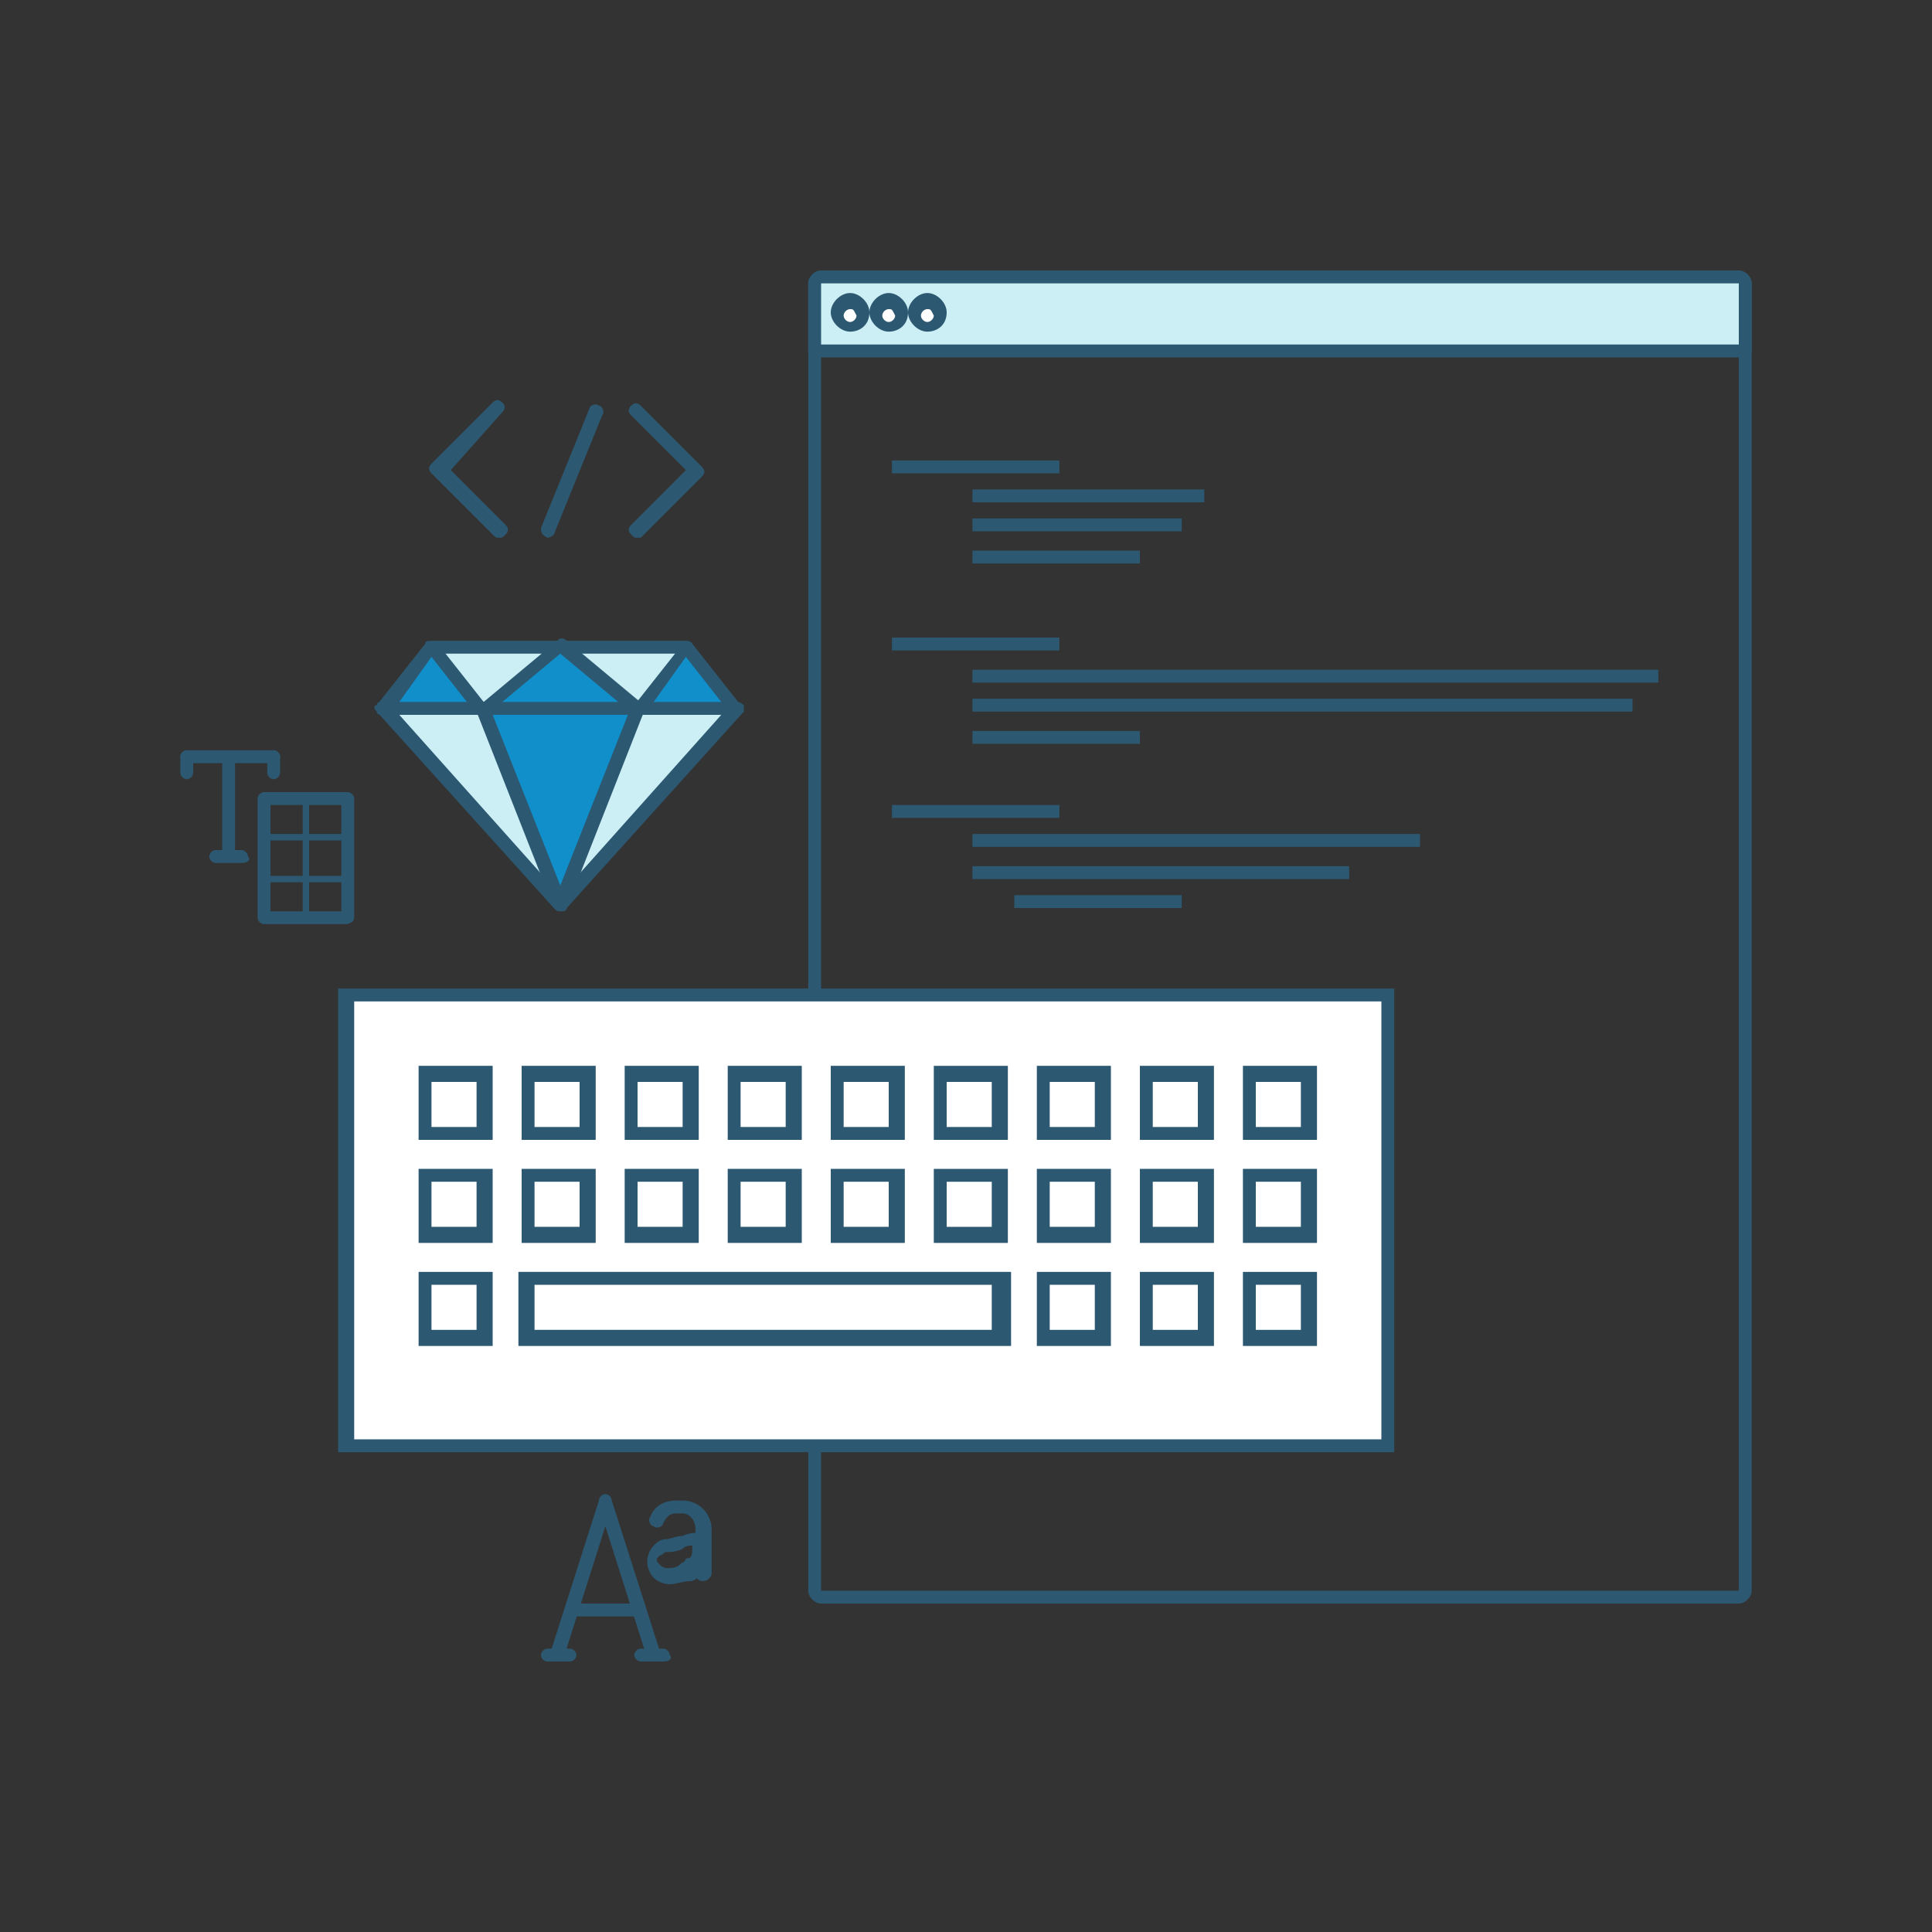
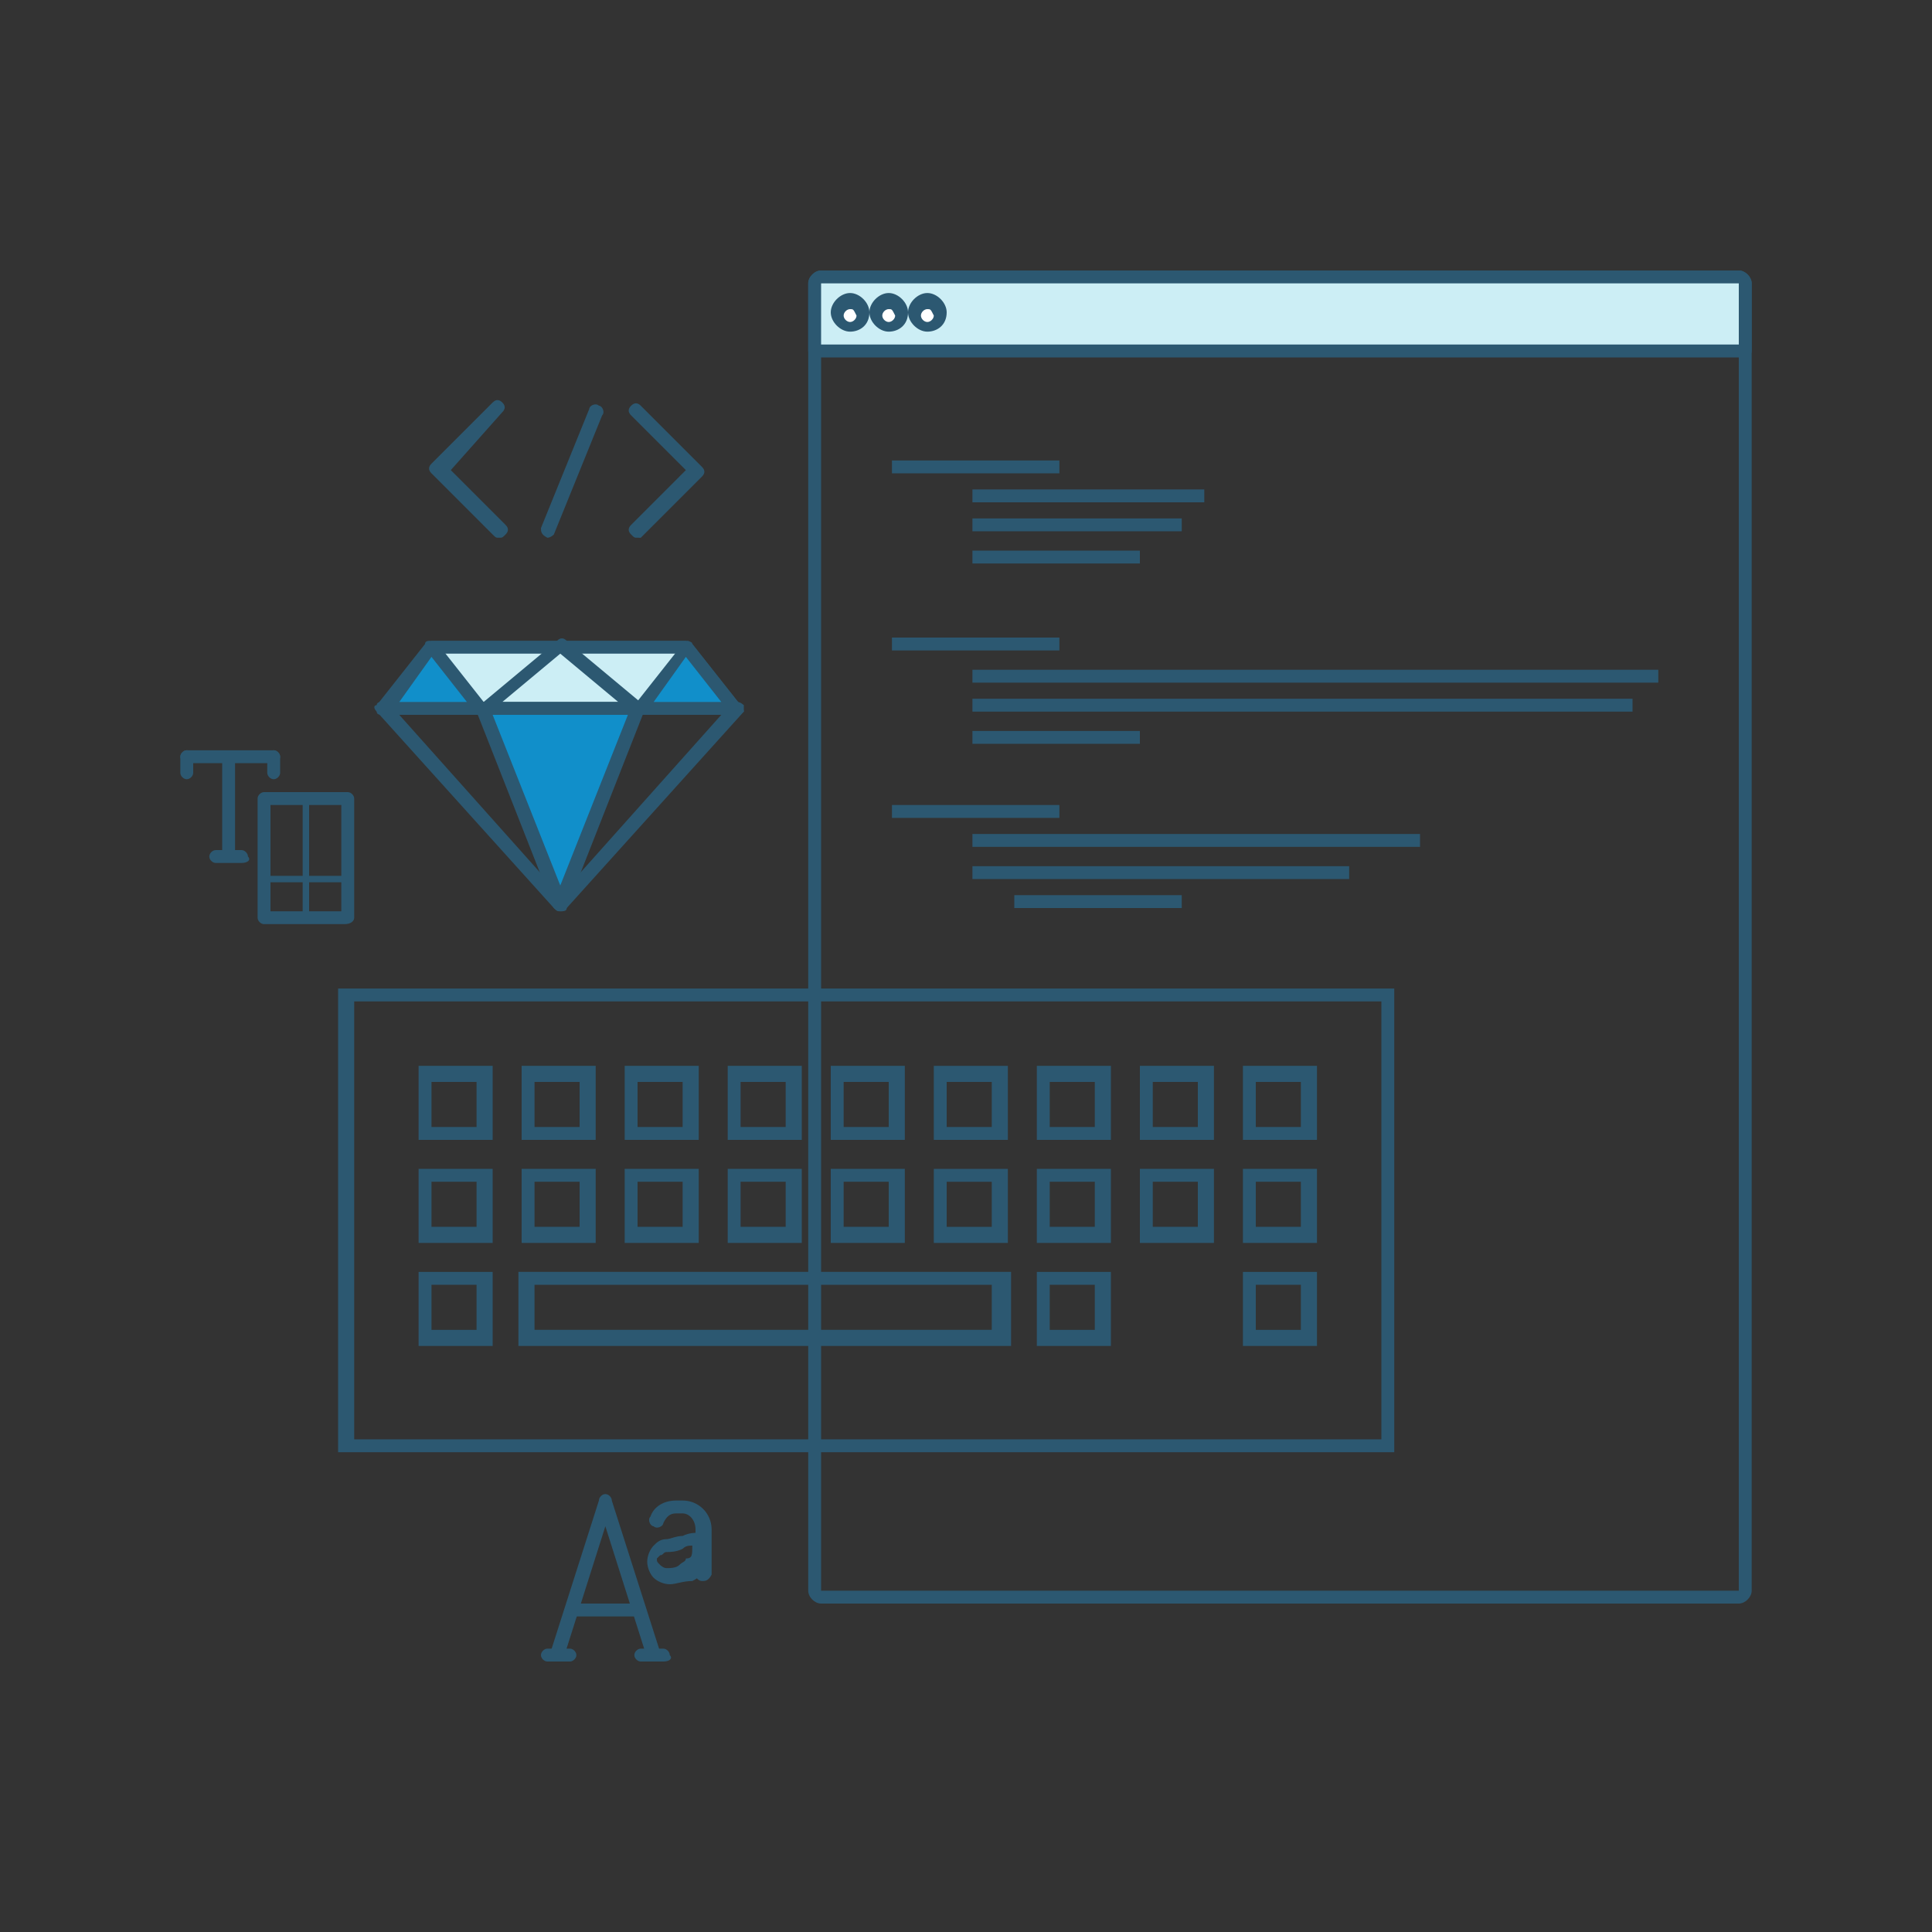
<svg xmlns="http://www.w3.org/2000/svg" id="Layer_1" x="0px" y="0px" viewBox="0 0 60 60" style="enable-background:new 0 0 60 60;" xml:space="preserve">
  <rect x="0" y="0" width="60" height="60" fill="#333333" stroke="none" />
  <style type="text/css"> .st0{fill:#2C5871;} .st1{fill:#CCEEF5;} .st2{fill:#FFFFFF;} .st3{fill:#118FCA;} </style>
  <g>
    <g>
      <path class="st0" d="M54,49.8H25.5c-0.2,0-0.4-0.2-0.4-0.4V8.8c0-0.2,0.2-0.4,0.4-0.4H54c0.2,0,0.4,0.2,0.4,0.4v40.6 C54.4,49.6,54.2,49.8,54,49.8z M54,49.4v0.2V49.4L54,49.4L54,49.4z M54,8.8l-28.5,0l0,40.6l28.5,0L54,8.8z" />
    </g>
    <g>
      <path class="st1" d="M54.2,10.9V8.8c0-0.1-0.1-0.2-0.2-0.2H25.5c-0.1,0-0.2,0.1-0.2,0.2v2.1H54.2z" />
      <path class="st0" d="M54.2,11.1H25.3c-0.1,0-0.2-0.1-0.2-0.2V8.8c0-0.2,0.2-0.4,0.4-0.4H54c0.2,0,0.4,0.2,0.4,0.4v2.1 C54.4,11,54.3,11.1,54.2,11.1z M25.5,10.7H54V8.8l-28.5,0L25.5,10.7z" />
    </g>
    <g>
      <path class="st2" d="M29.2,9.7c0,0.2-0.2,0.4-0.4,0.4c-0.2,0-0.4-0.2-0.4-0.4s0.2-0.4,0.4-0.4C29,9.4,29.2,9.5,29.2,9.7z" />
      <path class="st0" d="M28.8,10.3c-0.3,0-0.6-0.3-0.6-0.6c0-0.3,0.3-0.6,0.6-0.6c0.3,0,0.6,0.3,0.6,0.6 C29.4,10.1,29.1,10.3,28.8,10.3z M28.8,9.6c-0.1,0-0.2,0.1-0.2,0.2c0,0.1,0.1,0.2,0.2,0.2c0.1,0,0.2-0.1,0.2-0.2 C28.9,9.6,28.9,9.6,28.8,9.6z" />
    </g>
    <g>
      <path class="st2" d="M27.9,9.7c0,0.2-0.2,0.4-0.4,0.4c-0.2,0-0.4-0.2-0.4-0.4s0.2-0.4,0.4-0.4C27.8,9.4,27.9,9.5,27.9,9.7z" />
      <path class="st0" d="M27.6,10.3c-0.3,0-0.6-0.3-0.6-0.6c0-0.3,0.3-0.6,0.6-0.6c0.3,0,0.6,0.3,0.6,0.6 C28.2,10.1,27.9,10.3,27.6,10.3z M27.6,9.6c-0.1,0-0.2,0.1-0.2,0.2c0,0.1,0.1,0.2,0.2,0.2c0.1,0,0.2-0.1,0.2-0.2 C27.7,9.6,27.7,9.6,27.6,9.6z" />
    </g>
    <g>
      <path class="st2" d="M26.7,9.7c0,0.2-0.2,0.4-0.4,0.4c-0.2,0-0.4-0.2-0.4-0.4s0.2-0.4,0.4-0.4C26.6,9.4,26.7,9.5,26.7,9.7z" />
      <path class="st0" d="M26.4,10.3c-0.3,0-0.6-0.3-0.6-0.6c0-0.3,0.3-0.6,0.6-0.6c0.3,0,0.6,0.3,0.6,0.6C27,10.1,26.7,10.3,26.4,10.3 z M26.4,9.6c-0.1,0-0.2,0.1-0.2,0.2c0,0.1,0.1,0.2,0.2,0.2c0.1,0,0.2-0.1,0.2-0.2C26.5,9.6,26.5,9.6,26.4,9.6z" />
    </g>
    <g>
      <rect x="27.7" y="14.3" class="st0" width="5.2" height="0.4" />
    </g>
    <g>
      <rect x="30.2" y="15.2" class="st0" width="7.2" height="0.4" />
    </g>
    <g>
      <rect x="30.2" y="16.1" class="st0" width="6.5" height="0.4" />
    </g>
    <g>
      <rect x="30.2" y="17.1" class="st0" width="5.2" height="0.4" />
    </g>
    <g>
      <rect x="27.7" y="25" class="st0" width="5.2" height="0.4" />
    </g>
    <g>
      <rect x="30.2" y="25.9" class="st0" width="13.9" height="0.4" />
    </g>
    <g>
      <rect x="30.2" y="26.9" class="st0" width="11.7" height="0.4" />
    </g>
    <g>
      <rect x="31.5" y="27.8" class="st0" width="5.2" height="0.4" />
    </g>
    <g>
      <rect x="27.7" y="19.8" class="st0" width="5.2" height="0.4" />
    </g>
    <g>
      <rect x="30.2" y="20.8" class="st0" width="21.3" height="0.4" />
    </g>
    <g>
      <rect x="30.2" y="21.7" class="st0" width="20.5" height="0.4" />
    </g>
    <g>
      <rect x="30.2" y="22.7" class="st0" width="5.2" height="0.4" />
    </g>
    <g>
      <g>
        <g>
          <path class="st0" d="M10.7,28.7H8.2c-0.1,0-0.2-0.1-0.2-0.2v-3.7c0-0.1,0.1-0.2,0.2-0.2h2.6c0.1,0,0.2,0.1,0.2,0.2v3.7 C11,28.6,10.9,28.7,10.7,28.7z M8.4,28.3h2.2V25H8.4V28.3z" />
        </g>
        <g>
          <path class="st0" d="M9.5,28.6c-0.1,0-0.1,0-0.1-0.1v-3.6c0-0.1,0-0.1,0.1-0.1c0.1,0,0.1,0,0.1,0.1v3.6 C9.6,28.5,9.5,28.6,9.5,28.6z" />
        </g>
        <g>
-           <path class="st0" d="M10.8,26.1H8.2c-0.1,0-0.1,0-0.1-0.1c0-0.1,0-0.1,0.1-0.1h2.6c0.1,0,0.1,0,0.1,0.1 C10.9,26.1,10.8,26.1,10.8,26.1z" />
-         </g>
+           </g>
        <g>
          <path class="st0" d="M10.8,27.4H8.2c-0.1,0-0.1,0-0.1-0.1c0-0.1,0-0.1,0.1-0.1h2.6c0.1,0,0.1,0,0.1,0.1 C10.9,27.3,10.8,27.4,10.8,27.4z" />
        </g>
      </g>
      <g>
        <g>
          <path class="st0" d="M7.5,26.8H6.7c-0.1,0-0.2-0.1-0.2-0.2c0-0.1,0.1-0.2,0.2-0.2h0.8c0.1,0,0.2,0.1,0.2,0.2 C7.8,26.7,7.7,26.8,7.5,26.8z" />
        </g>
        <g>
          <path class="st0" d="M5.8,24.2c-0.1,0-0.2-0.1-0.2-0.2v-0.5c0-0.1,0.1-0.2,0.2-0.2c0.1,0,0.2,0.1,0.2,0.2V24 C6,24.1,5.9,24.2,5.8,24.2z" />
        </g>
        <g>
          <path class="st0" d="M8.5,24.2c-0.1,0-0.2-0.1-0.2-0.2v-0.5c0-0.1,0.1-0.2,0.2-0.2c0.1,0,0.2,0.1,0.2,0.2V24 C8.7,24.1,8.6,24.2,8.5,24.2z" />
        </g>
        <g>
          <path class="st0" d="M7.1,26.7c-0.1,0-0.2-0.1-0.2-0.2v-2.9c0-0.1,0.1-0.2,0.2-0.2c0.1,0,0.2,0.1,0.2,0.2v2.9 C7.3,26.6,7.3,26.7,7.1,26.7z" />
        </g>
        <g>
          <path class="st0" d="M8.5,23.7H5.8c-0.1,0-0.2-0.1-0.2-0.2c0-0.1,0.1-0.2,0.2-0.2h2.7c0.1,0,0.2,0.1,0.2,0.2 C8.7,23.6,8.6,23.7,8.5,23.7z" />
        </g>
      </g>
    </g>
    <g>
      <g>
        <path class="st0" d="M17.3,51.6C17.2,51.6,17.2,51.6,17.3,51.6c-0.2,0-0.2-0.2-0.2-0.3l1.5-4.7c0-0.1,0.1-0.2,0.2-0.2 c0.1,0,0.2,0.1,0.2,0.2l1.5,4.7c0,0.1,0,0.2-0.1,0.3c-0.1,0-0.2,0-0.3-0.1l-1.3-4.1l-1.3,4.1C17.4,51.6,17.3,51.6,17.3,51.6z" />
      </g>
      <g>
        <g>
          <path class="st0" d="M17.7,51.6h-0.7c-0.1,0-0.2-0.1-0.2-0.2c0-0.1,0.1-0.2,0.2-0.2h0.7c0.1,0,0.2,0.1,0.2,0.2 C17.9,51.5,17.8,51.6,17.7,51.6z" />
        </g>
        <g>
          <path class="st0" d="M20.6,51.6h-0.7c-0.1,0-0.2-0.1-0.2-0.2c0-0.1,0.1-0.2,0.2-0.2h0.7c0.1,0,0.2,0.1,0.2,0.2 C20.9,51.5,20.8,51.6,20.6,51.6z" />
        </g>
      </g>
      <g>
        <path class="st0" d="M19.8,50.2h-2c-0.1,0-0.2-0.1-0.2-0.2c0-0.1,0.1-0.2,0.2-0.2h2c0.1,0,0.2,0.1,0.2,0.2 C20,50.1,19.9,50.2,19.8,50.2z" />
      </g>
      <g>
        <path class="st0" d="M20.8,49.2c-0.2,0-0.4-0.1-0.5-0.2c-0.1-0.1-0.2-0.3-0.2-0.5c0-0.2,0.1-0.4,0.2-0.5c0.1-0.1,0.2-0.2,0.4-0.2 c0.1,0,0.3-0.1,0.5-0.1c0.2-0.1,0.4-0.1,0.5-0.1c0.1,0,0.1,0,0.2,0c0.1,0,0.1,0.1,0.1,0.2v0.1c0,0.4,0,0.6-0.1,0.8 c-0.1,0.2-0.2,0.3-0.4,0.4C21.2,49.1,21,49.2,20.8,49.2z M21.5,48c-0.1,0-0.2,0-0.3,0.1c-0.2,0.1-0.4,0.1-0.5,0.1 c-0.1,0-0.1,0.1-0.2,0.1c0,0-0.1,0.1-0.1,0.1c0,0.1,0,0.1,0.1,0.2c0,0,0.1,0.1,0.2,0.1c0.1,0,0.3,0,0.4-0.1 c0.1-0.1,0.2-0.1,0.2-0.2C21.5,48.4,21.5,48.3,21.5,48z" />
      </g>
      <g>
        <path class="st0" d="M21.8,49.1c-0.1,0-0.2-0.1-0.2-0.2v-1.4c0-0.3-0.2-0.5-0.4-0.5H21c-0.2,0-0.3,0.1-0.4,0.3 c0,0.1-0.2,0.2-0.3,0.1c-0.1,0-0.2-0.2-0.1-0.3c0.1-0.3,0.4-0.5,0.8-0.5h0.2c0.5,0,0.9,0.4,0.9,0.9v1.4 C22,49.1,21.9,49.1,21.8,49.1z" />
      </g>
    </g>
    <g>
      <g>
        <g>
-           <polygon class="st1" points="17.4,28.1 14.7,25.1 11.9,22 17.4,22 22.9,22 20.1,25.1 " />
          <path class="st0" d="M17.4,28.3L17.4,28.3c-0.1,0-0.1,0-0.2-0.1l-5.5-6.1c-0.1-0.1-0.1-0.2,0-0.2c0-0.1,0.1-0.1,0.2-0.1h11 c0.1,0,0.2,0.1,0.2,0.1c0,0.1,0,0.2,0,0.2l-5.5,6.1C17.5,28.3,17.5,28.3,17.4,28.3z M12.4,22.2l5,5.6l5-5.6H12.4z" />
        </g>
        <g>
          <polygon class="st3" points="17.4,28.1 16.2,25.1 15,22 17.4,22 19.8,22 18.6,25.1 " />
          <path class="st0" d="M17.4,28.3c-0.1,0-0.2-0.1-0.2-0.1l-2.4-6.1c0-0.1,0-0.1,0-0.2c0-0.1,0.1-0.1,0.2-0.1h4.8 c0.1,0,0.1,0,0.2,0.1c0,0.1,0,0.1,0,0.2l-2.4,6.1C17.6,28.3,17.5,28.3,17.4,28.3z M15.3,22.2l2.1,5.3l2.1-5.3H15.3z" />
        </g>
      </g>
      <g>
        <g>
          <polygon class="st1" points="11.9,22 17.4,22 22.9,22 21.4,20.1 13.4,20.1 " />
          <path class="st0" d="M22.9,22.2h-11c-0.1,0-0.2,0-0.2-0.1c0-0.1,0-0.2,0-0.2l1.5-1.9c0-0.1,0.1-0.1,0.2-0.1h7.9 c0.1,0,0.1,0,0.2,0.1l1.5,1.9c0.1,0.1,0.1,0.2,0,0.2C23,22.2,23,22.2,22.9,22.2z M12.4,21.8h10.1l-1.2-1.5h-7.7L12.4,21.8z" />
        </g>
        <g>
-           <polygon class="st3" points="17.4,20 15,22 17.4,22 19.8,22 " />
          <path class="st0" d="M19.8,22.2H15c-0.1,0-0.2-0.1-0.2-0.1c0-0.1,0-0.2,0.1-0.2l2.4-2c0.1-0.1,0.2-0.1,0.3,0l2.4,2 c0.1,0.1,0.1,0.2,0.1,0.2C20,22.2,19.9,22.2,19.8,22.2z M15.6,21.8h3.6l-1.8-1.5L15.6,21.8z" />
        </g>
        <g>
          <polygon class="st3" points="15,22 13.4,20.1 13.4,20.1 11.9,22 " />
          <path class="st0" d="M15,22.2h-3c-0.1,0-0.2,0-0.2-0.1c0-0.1,0-0.2,0-0.2l1.5-1.9c0.1-0.1,0.3-0.1,0.3,0l1.5,1.9 c0.1,0.1,0.1,0.2,0,0.2C15.1,22.2,15,22.2,15,22.2z M12.4,21.8h2.1l-1.1-1.4L12.4,21.8z" />
        </g>
        <g>
          <polygon class="st3" points="19.8,22 21.4,20.1 21.4,20.1 22.9,22 " />
          <path class="st0" d="M22.9,22.2C22.9,22.2,22.9,22.2,22.9,22.2h-3c-0.1,0-0.2,0-0.2-0.1c0-0.1,0-0.2,0-0.2l1.5-1.9 c0.1-0.1,0.3-0.1,0.3,0l1.5,1.9c0,0,0.1,0.1,0.1,0.2C23.1,22.1,23,22.2,22.9,22.2z M20.3,21.8h2.1l-1.1-1.4L20.3,21.8z" />
        </g>
      </g>
    </g>
    <g>
      <g>
-         <rect x="10.7" y="30.9" class="st2" width="32.3" height="14" />
        <path class="st0" d="M42.9,31.1v13.6H11V31.1H42.9L42.9,31.1z M43.3,30.7H10.5v14.4h32.8V30.7L43.3,30.7z" />
      </g>
      <g>
        <path class="st0" d="M14.8,33.5V35h-1.4v-1.4H14.8L14.8,33.5z M15.3,33.1h-2.3v2.3h2.3V33.1L15.3,33.1z" />
        <path class="st0" d="M18,33.5V35h-1.4v-1.4H18L18,33.5z M18.5,33.1h-2.3v2.3h2.3V33.1L18.5,33.1z" />
        <path class="st0" d="M21.2,33.5V35h-1.4v-1.4H21.2L21.2,33.5z M21.7,33.1h-2.3v2.3h2.3V33.1L21.7,33.1z" />
        <path class="st0" d="M24.4,33.5V35H23v-1.4H24.4L24.4,33.5z M24.9,33.1h-2.3v2.3h2.3V33.1L24.9,33.1z" />
        <path class="st0" d="M27.6,33.5V35h-1.4v-1.4H27.6L27.6,33.5z M28.1,33.1h-2.3v2.3h2.3V33.1L28.1,33.1z" />
        <path class="st0" d="M30.8,33.5V35h-1.4v-1.4H30.8L30.8,33.5z M31.3,33.1H29v2.3h2.3V33.1L31.3,33.1z" />
        <path class="st0" d="M34,33.5V35h-1.4v-1.4H34L34,33.5z M34.5,33.1h-2.3v2.3h2.3V33.1L34.5,33.1z" />
        <path class="st0" d="M37.2,33.5V35h-1.4v-1.4H37.2L37.2,33.5z M37.7,33.1h-2.3v2.3h2.3V33.1L37.7,33.1z" />
        <path class="st0" d="M40.4,33.5V35H39v-1.4H40.4L40.4,33.5z M40.9,33.1h-2.3v2.3h2.3V33.1L40.9,33.1z" />
      </g>
      <g>
        <path class="st0" d="M14.8,36.7v1.4h-1.4v-1.4H14.8L14.8,36.7z M15.3,36.3h-2.3v2.3h2.3V36.3L15.3,36.3z" />
        <path class="st0" d="M18,36.7v1.4h-1.4v-1.4H18L18,36.7z M18.5,36.3h-2.3v2.3h2.3V36.3L18.5,36.3z" />
        <path class="st0" d="M21.2,36.7v1.4h-1.4v-1.4H21.2L21.2,36.7z M21.7,36.3h-2.3v2.3h2.3V36.3L21.7,36.3z" />
        <path class="st0" d="M24.4,36.7v1.4H23v-1.4H24.4L24.4,36.7z M24.9,36.3h-2.3v2.3h2.3V36.3L24.9,36.3z" />
        <path class="st0" d="M27.6,36.7v1.4h-1.4v-1.4H27.6L27.6,36.7z M28.1,36.3h-2.3v2.3h2.3V36.3L28.1,36.3z" />
        <path class="st0" d="M30.8,36.7v1.4h-1.4v-1.4H30.8L30.8,36.7z M31.3,36.3H29v2.3h2.3V36.3L31.3,36.3z" />
        <path class="st0" d="M34,36.7v1.4h-1.4v-1.4H34L34,36.7z M34.5,36.3h-2.3v2.3h2.3V36.3L34.5,36.3z" />
        <path class="st0" d="M37.2,36.7v1.4h-1.4v-1.4H37.2L37.2,36.7z M37.7,36.3h-2.3v2.3h2.3V36.3L37.7,36.3z" />
        <path class="st0" d="M40.4,36.7v1.4H39v-1.4H40.4L40.4,36.7z M40.9,36.3h-2.3v2.3h2.3V36.3L40.9,36.3z" />
      </g>
      <g>
        <path class="st0" d="M14.8,39.9v1.4h-1.4v-1.4H14.8L14.8,39.9z M15.3,39.5h-2.3v2.3h2.3V39.5L15.3,39.5z" />
        <path class="st0" d="M30.8,39.9v1.4h-0.5H29H16.6v-1.4H29h1.4H30.8L30.8,39.9z M31.3,39.5h-1H29H16.1v2.3H29h1.4h1V39.5 L31.3,39.5z" />
        <path class="st0" d="M34,39.9v1.4h-1.4v-1.4H34L34,39.9z M34.5,39.5h-2.3v2.3h2.3V39.5L34.5,39.5z" />
-         <path class="st0" d="M37.2,39.9v1.4h-1.4v-1.4H37.2L37.2,39.9z M37.7,39.5h-2.3v2.3h2.3V39.5L37.7,39.5z" />
        <path class="st0" d="M40.4,39.9v1.4H39v-1.4H40.4L40.4,39.9z M40.9,39.5h-2.3v2.3h2.3V39.5L40.9,39.5z" />
      </g>
    </g>
    <g>
      <path class="st0" d="M15.5,16.7c-0.1,0-0.1,0-0.2-0.1l-1.9-1.9c-0.1-0.1-0.1-0.2,0-0.3l1.9-1.9c0.1-0.1,0.2-0.1,0.3,0 c0.1,0.1,0.1,0.2,0,0.3L14,14.6l1.7,1.7c0.1,0.1,0.1,0.2,0,0.3C15.6,16.7,15.6,16.7,15.5,16.7z" />
    </g>
    <g>
      <path class="st0" d="M17,16.7C17,16.7,16.9,16.7,17,16.7c-0.2-0.1-0.2-0.2-0.2-0.3l1.5-3.7c0-0.1,0.2-0.2,0.3-0.1 c0.1,0,0.2,0.2,0.1,0.3l-1.5,3.7C17.2,16.6,17.1,16.7,17,16.7z" />
    </g>
    <g>
      <path class="st0" d="M19.8,16.7c-0.1,0-0.1,0-0.2-0.1c-0.1-0.1-0.1-0.2,0-0.3l1.7-1.7l-1.7-1.7c-0.1-0.1-0.1-0.2,0-0.3 c0.1-0.1,0.2-0.1,0.3,0l1.9,1.9c0.1,0.1,0.1,0.2,0,0.3l-1.9,1.9C19.9,16.7,19.8,16.7,19.8,16.7z" />
    </g>
  </g>
</svg>